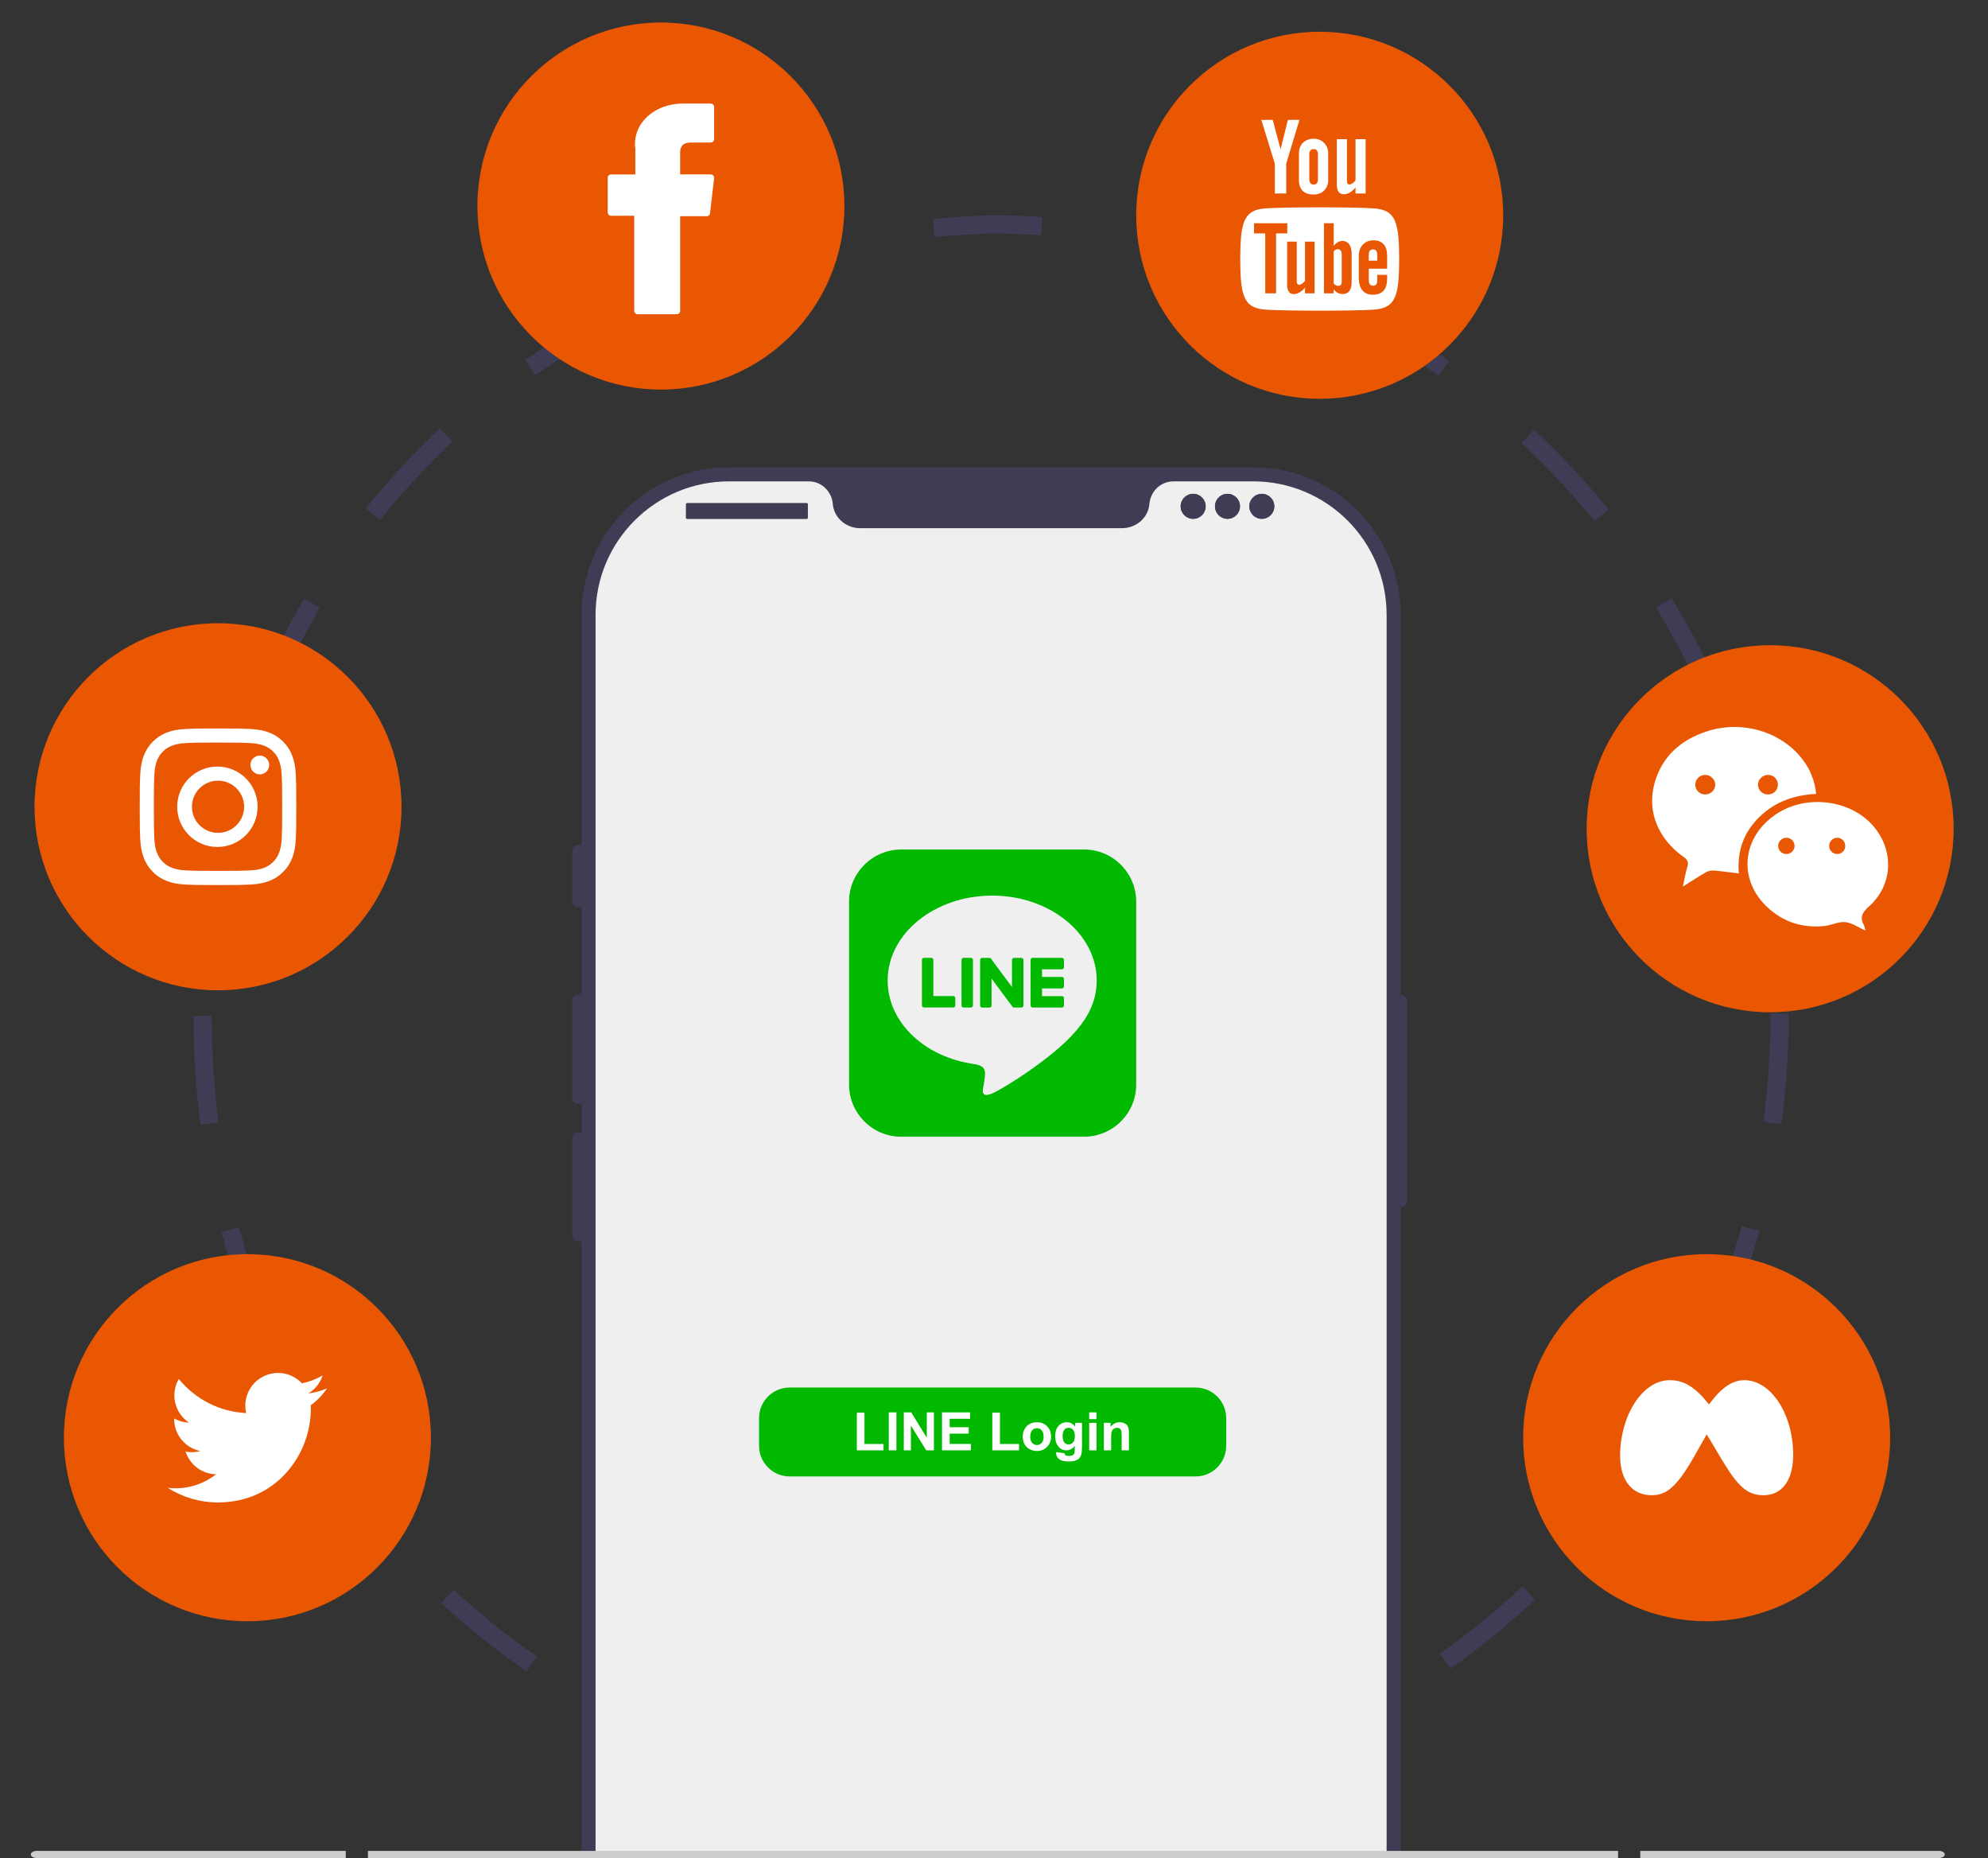
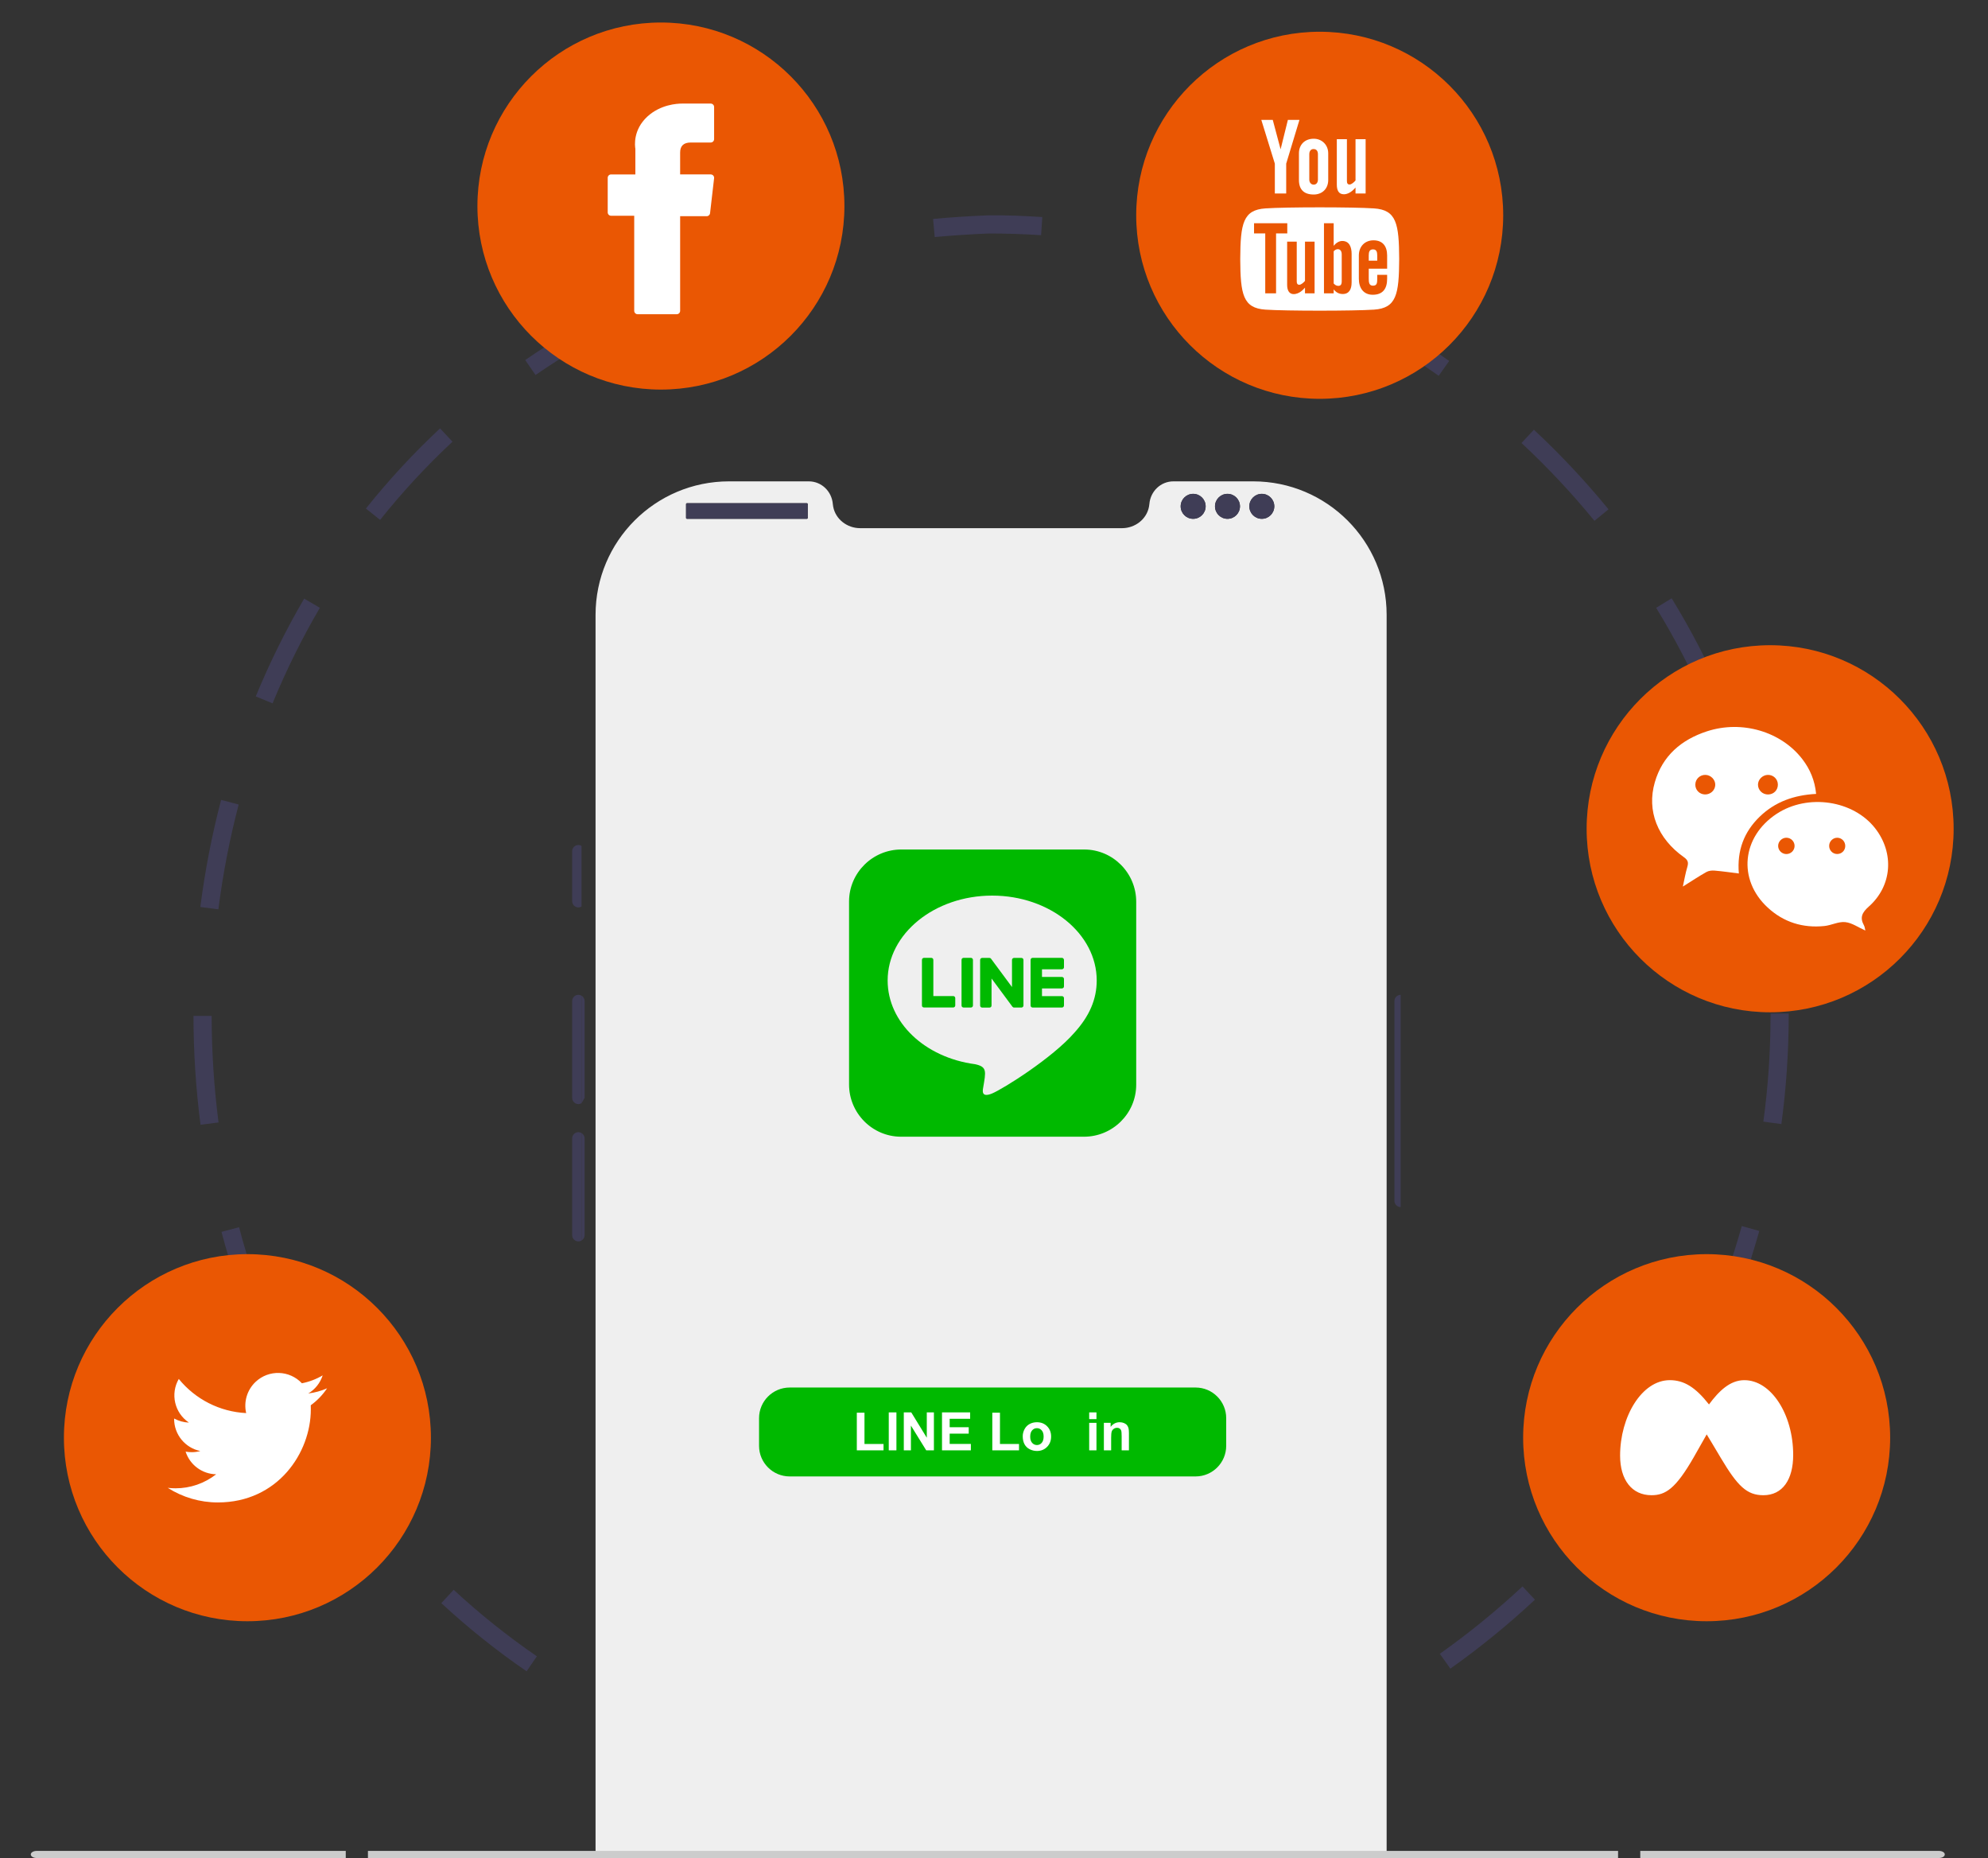
<svg xmlns="http://www.w3.org/2000/svg" xmlns:xlink="http://www.w3.org/1999/xlink" version="1.1" id="圖層_1" x="0px" y="0px" width="600px" height="560.646px" viewBox="0.929 0 600 560.646" enable-background="new 0.929 0 600 560.646" xml:space="preserve">
  <rect x="0.929" y="0" width="600" height="560.646" fill="#333333" stroke="none" />
  <g>
    <g>
      <defs>
        <rect id="SVGID_1_" width="601.857" height="560.646" />
      </defs>
      <clipPath id="SVGID_2_">
        <use xlink:href="#SVGID_1_" overflow="visible" />
      </clipPath>
      <path clip-path="url(#SVGID_2_)" fill="#3F3D56" d="M316.013,547.124l-0.375-5.476c10.704-0.729,21.428-2.192,31.885-4.355    l1.113,5.365C337.935,544.881,326.957,546.379,316.013,547.124z M283.046,546.636c-11.068-0.996-22.012-2.584-32.521-4.713    l1.09-5.379c10.312,2.093,21.052,3.646,31.923,4.627L283.046,546.636z M380.353,533.782l-1.838-5.171    c10.078-3.587,20.007-7.906,29.512-12.848l2.526,4.867C400.828,525.688,390.666,530.112,380.353,533.782z M218.745,533.438    c-10.503-3.526-20.75-7.734-30.44-12.516l2.42-4.918c9.476,4.663,19.491,8.785,29.767,12.231L218.745,533.438z M159.865,504.302    c-9.056-6.208-17.716-13.131-25.741-20.568l3.729-4.024c7.827,7.257,16.278,14.014,25.11,20.067L159.865,504.302z     M438.663,503.496l-3.176-4.478c8.737-6.185,17.136-13.026,24.955-20.33l3.743,4.008    C456.188,490.175,447.603,497.171,438.663,503.496z M111.667,459.57c-6.825-8.516-13.119-17.654-18.702-27.151l4.73-2.781    c5.447,9.271,11.591,18.192,18.254,26.51L111.667,459.57z M486.667,458.631l-4.252-3.464c6.763-8.311,13.024-17.155,18.587-26.288    l4.688,2.853C499.992,441.077,493.594,450.126,486.667,458.631z M78.299,402.921c-4.166-10.056-7.706-20.559-10.522-31.209    l5.302-1.404c2.755,10.416,6.215,20.684,10.288,30.515L78.299,402.921z M520.865,402.497l-5.034-2.193    c4.271-9.812,7.902-20.023,10.784-30.351l5.281,1.484C528.945,381.991,525.231,392.444,520.865,402.497z M61.449,339.396    c-1.402-10.842-2.119-21.894-2.126-32.852l5.482-0.007c0.01,10.725,0.712,21.552,2.083,32.155L61.449,339.396z M538.566,339.182    l-5.437-0.741c1.438-10.573,2.169-21.378,2.169-32.115l-0.003-0.498h5.482l0.003,0.479    C540.782,317.306,540.034,328.364,538.566,339.182z M66.836,274.386l-5.446-0.699c1.395-10.898,3.502-21.772,6.271-32.319    l5.305,1.391C70.26,253.075,68.195,263.722,66.836,274.386z M533.067,273.724c-1.469-10.61-3.686-21.207-6.582-31.5l5.277-1.488    c2.969,10.534,5.234,21.381,6.732,32.239L533.067,273.724z M83.195,212.228l-5.074-2.089c4.197-10.182,9.113-20.118,14.61-29.511    l4.735,2.775C92.096,192.575,87.293,202.273,83.195,212.228z M515.644,211.92c-4.277-9.788-9.278-19.382-14.868-28.515l4.68-2.869    c5.721,9.351,10.838,19.168,15.218,29.184L515.644,211.92z M482.151,157.16c-6.771-8.284-14.179-16.183-22.015-23.484l3.738-4.011    c8.02,7.465,15.594,15.548,22.524,24.022L482.151,157.16z M115.651,156.873l-4.286-3.42c6.854-8.595,14.384-16.728,22.382-24.186    l3.746,4.012C129.688,140.556,122.34,148.492,115.651,156.873z M435.144,113.392c-8.762-6.178-18.021-11.8-27.521-16.714    l2.521-4.871c9.722,5.024,19.195,10.781,28.164,17.102L435.144,113.392z M162.554,113.158l-3.11-4.523    c8.959-6.168,18.517-11.78,28.4-16.681l2.437,4.914C180.627,101.651,171.299,107.13,162.554,113.158z M220.021,84.572    l-1.757-5.198c10.189-3.437,20.876-6.311,31.764-8.541l1.1,5.369C240.459,78.392,229.992,81.206,220.021,84.572z M378.073,83.887    c-10.094-3.574-20.529-6.475-31.032-8.628l1.101-5.369c10.746,2.199,21.432,5.165,31.76,8.818L378.073,83.887L378.073,83.887z     M283.039,71.525l-0.498-5.462c5.491-0.501,11.134-0.87,16.776-1.093c5.334-0.06,10.868,0.177,16.187,0.521l-0.356,5.476    c-5.198-0.341-10.487-0.511-15.723-0.511C293.985,70.669,288.438,71.034,283.039,71.525z" />
    </g>
    <g>
      <defs>
-         <rect id="SVGID_3_" width="601.857" height="560.646" />
-       </defs>
+         </defs>
      <clipPath id="SVGID_4_">
        <use xlink:href="#SVGID_3_" overflow="visible" />
      </clipPath>
      <path clip-path="url(#SVGID_4_)" fill="#3F3D56" d="M180.674,185.539c0-22.261,18.037-40.292,40.292-40.292h24.054    c3.842,0,6.933,2.996,7.261,6.826c0.028,0.258,0.057,0.508,0.104,0.762c0.697,3.854,4.227,6.539,8.147,6.539h79.04    c3.917,0,7.447-2.685,8.146-6.539c0.048-0.254,0.073-0.504,0.104-0.762c0.326-3.831,3.416-6.826,7.261-6.826h24.056    c22.257,0,40.292,18.032,40.292,40.292V588.82h4.235V364.23c-1.036-0.005-1.882-0.851-1.882-1.887v-60.282    c0-1.035,0.846-1.875,1.882-1.883v-114.64c0-24.55-19.971-44.531-44.523-44.531H220.961c-24.552,0-44.526,19.981-44.526,44.531    v69.693c0.56,0.331,0.941,0.929,0.941,1.625v15.07c0,0.695-0.381,1.297-0.941,1.621v26.895c0.56,0.334,0.941,0.93,0.941,1.621    v29.203c0,0.692-0.381,1.294-0.941,1.621v8.999c0.56,0.328,0.941,0.931,0.941,1.625v29.193c0,0.692-0.381,1.294-0.941,1.622    V588.82h4.239V185.539z" />
    </g>
    <g>
      <defs>
        <rect id="SVGID_5_" width="601.857" height="560.646" />
      </defs>
      <clipPath id="SVGID_6_">
        <use xlink:href="#SVGID_5_" overflow="visible" />
      </clipPath>
      <path clip-path="url(#SVGID_6_)" fill="#EFEFEF" d="M379.14,145.246h-24.056c-3.845,0-6.935,2.996-7.261,6.826    c-0.03,0.258-0.057,0.508-0.104,0.762c-0.699,3.854-4.229,6.539-8.146,6.539h-79.04c-3.92,0-7.45-2.685-8.147-6.539    c-0.048-0.254-0.077-0.504-0.105-0.762c-0.328-3.831-3.418-6.826-7.261-6.826h-24.054c-22.255,0-40.292,18.032-40.292,40.292    V588.82h238.757V185.539C419.432,163.278,401.396,145.246,379.14,145.246z M244.719,156.261c0,0.161-0.128,0.291-0.291,0.291    h-36.152c-0.162,0-0.291-0.13-0.291-0.291v-4.132c0-0.157,0.128-0.288,0.291-0.288h36.152c0.162,0,0.291,0.13,0.291,0.288    L244.719,156.261L244.719,156.261z M361.038,156.552c-2.083,0-3.768-1.688-3.768-3.771c0-2.079,1.685-3.768,3.768-3.768    c2.082,0,3.768,1.688,3.768,3.768C364.806,154.864,363.12,156.552,361.038,156.552z M371.397,156.552    c-2.08,0-3.769-1.688-3.769-3.771c0-2.079,1.688-3.768,3.769-3.768c2.082,0,3.768,1.688,3.768,3.768    C375.165,154.864,373.479,156.552,371.397,156.552z M381.757,156.552c-2.079,0-3.768-1.688-3.768-3.771    c0-2.079,1.688-3.768,3.768-3.768c2.083,0,3.768,1.688,3.768,3.768C385.524,154.864,383.84,156.552,381.757,156.552z" />
    </g>
    <g>
      <defs>
        <rect id="SVGID_7_" width="601.857" height="560.646" />
      </defs>
      <clipPath id="SVGID_8_">
        <use xlink:href="#SVGID_7_" overflow="visible" />
      </clipPath>
      <path clip-path="url(#SVGID_8_)" fill="#3F3D56" d="M244.429,151.842h-36.152c-0.162,0-0.291,0.13-0.291,0.288v4.132    c0,0.161,0.128,0.291,0.291,0.291h36.152c0.162,0,0.291-0.13,0.291-0.291v-4.132C244.719,151.972,244.591,151.842,244.429,151.842    z" />
    </g>
    <g>
      <defs>
        <rect id="SVGID_9_" width="601.857" height="560.646" />
      </defs>
      <clipPath id="SVGID_10_">
        <use xlink:href="#SVGID_9_" overflow="visible" />
      </clipPath>
      <circle clip-path="url(#SVGID_10_)" fill="#3F3D56" cx="361.038" cy="152.783" r="3.769" />
    </g>
    <g>
      <defs>
        <rect id="SVGID_11_" width="601.857" height="560.646" />
      </defs>
      <clipPath id="SVGID_12_">
        <use xlink:href="#SVGID_11_" overflow="visible" />
      </clipPath>
      <circle clip-path="url(#SVGID_12_)" fill="#3F3D56" cx="371.397" cy="152.783" r="3.769" />
    </g>
    <g>
      <defs>
        <rect id="SVGID_13_" width="601.857" height="560.646" />
      </defs>
      <clipPath id="SVGID_14_">
        <use xlink:href="#SVGID_13_" overflow="visible" />
      </clipPath>
      <circle clip-path="url(#SVGID_14_)" fill="#3F3D56" cx="381.757" cy="152.783" r="3.769" />
    </g>
    <g>
      <defs>
        <rect id="SVGID_15_" width="601.857" height="560.646" />
      </defs>
      <clipPath id="SVGID_16_">
        <use xlink:href="#SVGID_15_" overflow="visible" />
      </clipPath>
      <path clip-path="url(#SVGID_16_)" fill="#00B900" d="M309.821,289.644v13.756c0,0.345-0.274,0.619-0.622,0.619h-2.206    c-0.208,0-0.401-0.113-0.502-0.252l-6.305-8.514v8.163c0,0.351-0.271,0.618-0.62,0.618h-2.205c-0.348,0-0.619-0.268-0.619-0.618    v-13.753c0-0.348,0.271-0.618,0.619-0.618h2.186c0.194,0,0.406,0.097,0.503,0.271l6.307,8.516v-8.167    c0-0.349,0.273-0.618,0.617-0.618h2.207C309.53,289.024,309.821,289.315,309.821,289.644L309.821,289.644z M293.959,289.024    h-2.207c-0.348,0-0.62,0.271-0.62,0.619v13.756c0,0.344,0.272,0.617,0.62,0.617h2.207c0.348,0,0.617-0.273,0.617-0.617v-13.756    C294.576,289.315,294.307,289.024,293.959,289.024z M288.639,300.556h-6.019v-10.912c0-0.348-0.268-0.619-0.617-0.619h-2.205    c-0.35,0-0.619,0.271-0.619,0.619v13.756c0,0.175,0.057,0.309,0.174,0.429c0.114,0.094,0.249,0.171,0.425,0.171h8.84    c0.348,0,0.619-0.268,0.619-0.619v-2.206C289.237,300.842,288.966,300.556,288.639,300.556z M321.429,289.024h-8.84    c-0.331,0-0.622,0.271-0.622,0.619v13.756c0,0.33,0.274,0.617,0.622,0.617h8.84c0.348,0,0.62-0.273,0.62-0.617v-2.207    c0-0.352-0.272-0.618-0.62-0.618h-6.019v-2.323h6.019c0.348,0,0.62-0.271,0.62-0.618v-2.223c0-0.345-0.272-0.622-0.62-0.622    h-6.019v-2.316h6.019c0.348,0,0.62-0.273,0.62-0.621v-2.207C322.026,289.315,321.755,289.024,321.429,289.024z M343.849,272.136    v55.192c-0.017,8.665-7.117,15.69-15.803,15.668h-55.194c-8.665-0.018-15.688-7.137-15.668-15.806v-55.188    c0.018-8.668,7.137-15.692,15.804-15.668h55.193C336.845,256.348,343.868,263.448,343.849,272.136z M331.931,295.856    c0-14.123-14.16-25.615-31.55-25.615c-17.391,0-31.552,11.492-31.552,25.615c0,12.649,11.22,23.251,26.387,25.26    c3.694,0.796,3.27,2.149,2.437,7.121c-0.135,0.792-0.639,3.114,2.728,1.7c3.365-1.409,18.166-10.692,24.798-18.314    C329.745,306.592,331.931,301.501,331.931,295.856z" />
    </g>
    <g>
      <defs>
        <rect id="SVGID_17_" width="601.857" height="560.646" />
      </defs>
      <clipPath id="SVGID_18_">
        <use xlink:href="#SVGID_17_" overflow="visible" />
      </clipPath>
      <path clip-path="url(#SVGID_18_)" fill="#CCCCCC" d="M116.28,559.573c0,0.374,0.501,0.675,1.126,0.675h363.298    c0.625,0,1.126-0.301,1.126-0.675c0-0.378-0.501-0.68-1.126-0.68H117.406C116.781,558.895,116.28,559.195,116.28,559.573z" />
    </g>
    <g>
      <defs>
-         <rect id="SVGID_19_" width="601.857" height="560.646" />
-       </defs>
+         </defs>
      <clipPath id="SVGID_20_">
        <use xlink:href="#SVGID_19_" overflow="visible" />
      </clipPath>
      <path clip-path="url(#SVGID_20_)" fill="#3F3D56" d="M423.67,364.23c1.037,0,1.883-0.851,1.883-1.887v-60.282    c0-1.035-0.846-1.883-1.883-1.883h-0.003v64.052H423.67z" />
    </g>
    <g>
      <defs>
        <rect id="SVGID_21_" width="601.857" height="560.646" />
      </defs>
      <clipPath id="SVGID_22_">
        <use xlink:href="#SVGID_21_" overflow="visible" />
      </clipPath>
      <path clip-path="url(#SVGID_22_)" fill="#3F3D56" d="M421.785,302.062v60.282c0,1.036,0.846,1.882,1.882,1.887v-64.05    C422.631,300.187,421.785,301.026,421.785,302.062z" />
    </g>
    <g>
      <defs>
        <rect id="SVGID_23_" width="601.857" height="560.646" />
      </defs>
      <clipPath id="SVGID_24_">
        <use xlink:href="#SVGID_23_" overflow="visible" />
      </clipPath>
      <path clip-path="url(#SVGID_24_)" fill="#3F3D56" d="M175.493,254.974c-1.038,0-1.882,0.842-1.882,1.882v15.07    c0,1.036,0.844,1.885,1.882,1.885c0.346,0,0.664-0.1,0.943-0.264v-18.315C176.156,255.071,175.839,254.974,175.493,254.974z" />
    </g>
    <g>
      <defs>
        <rect id="SVGID_25_" width="601.857" height="560.646" />
      </defs>
      <clipPath id="SVGID_26_">
        <use xlink:href="#SVGID_25_" overflow="visible" />
      </clipPath>
-       <path clip-path="url(#SVGID_26_)" fill="#3F3D56" d="M177.376,271.926v-15.07c0-0.695-0.381-1.293-0.941-1.625v18.315    C176.995,273.223,177.376,272.621,177.376,271.926z" />
    </g>
    <g>
      <defs>
        <rect id="SVGID_27_" width="601.857" height="560.646" />
      </defs>
      <clipPath id="SVGID_28_">
        <use xlink:href="#SVGID_27_" overflow="visible" />
      </clipPath>
      <path clip-path="url(#SVGID_28_)" fill="#3F3D56" d="M175.493,300.181c-1.038,0-1.882,0.846-1.882,1.883v29.202    c0,1.036,0.844,1.883,1.882,1.883c0.346,0,0.664-0.101,0.943-0.262V300.44C176.156,300.28,175.839,300.181,175.493,300.181z" />
    </g>
    <g>
      <defs>
        <rect id="SVGID_29_" width="601.857" height="560.646" />
      </defs>
      <clipPath id="SVGID_30_">
        <use xlink:href="#SVGID_29_" overflow="visible" />
      </clipPath>
-       <path clip-path="url(#SVGID_30_)" fill="#3F3D56" d="M177.376,331.266v-29.202c0-0.692-0.381-1.287-0.941-1.623v32.446    C176.995,332.56,177.376,331.958,177.376,331.266z" />
+       <path clip-path="url(#SVGID_30_)" fill="#3F3D56" d="M177.376,331.266v-29.202c0-0.692-0.381-1.287-0.941-1.623v32.446    z" />
    </g>
    <g>
      <defs>
        <rect id="SVGID_31_" width="601.857" height="560.646" />
      </defs>
      <clipPath id="SVGID_32_">
        <use xlink:href="#SVGID_31_" overflow="visible" />
      </clipPath>
      <path clip-path="url(#SVGID_32_)" fill="#3F3D56" d="M175.493,341.626c-1.038,0-1.882,0.842-1.882,1.885v29.193    c0,1.04,0.844,1.883,1.882,1.883c0.346,0,0.664-0.101,0.943-0.261v-32.44C176.156,341.723,175.839,341.626,175.493,341.626z" />
    </g>
    <g>
      <defs>
        <rect id="SVGID_33_" width="601.857" height="560.646" />
      </defs>
      <clipPath id="SVGID_34_">
        <use xlink:href="#SVGID_33_" overflow="visible" />
      </clipPath>
      <path clip-path="url(#SVGID_34_)" fill="#3F3D56" d="M177.376,372.704v-29.193c0-0.694-0.381-1.297-0.941-1.625v32.44    C176.995,373.998,177.376,373.396,177.376,372.704z" />
    </g>
    <g>
      <defs>
        <rect id="SVGID_35_" width="601.857" height="560.646" />
      </defs>
      <clipPath id="SVGID_36_">
        <use xlink:href="#SVGID_35_" overflow="visible" />
      </clipPath>
      <path clip-path="url(#SVGID_36_)" fill="#CCCCCC" d="M586.112,558.5H495.98v2.146h90.132c0.981,0,1.777-0.481,1.777-1.073    C587.891,558.975,587.095,558.5,586.112,558.5z" />
    </g>
    <g>
      <defs>
        <rect id="SVGID_37_" width="601.857" height="560.646" />
      </defs>
      <clipPath id="SVGID_38_">
        <use xlink:href="#SVGID_37_" overflow="visible" />
      </clipPath>
      <path clip-path="url(#SVGID_38_)" fill="#CCCCCC" d="M12.003,558.5c-0.988,0-1.784,0.475-1.784,1.073    c0,0.592,0.795,1.073,1.784,1.073h93.28V558.5H12.003z" />
    </g>
    <g>
      <defs>
        <rect id="SVGID_39_" width="601.857" height="560.646" />
      </defs>
      <clipPath id="SVGID_40_">
        <use xlink:href="#SVGID_39_" overflow="visible" />
      </clipPath>
      <rect x="176.436" y="588.82" clip-path="url(#SVGID_40_)" fill="#CCCCCC" width="4.239" height="1.356" />
    </g>
    <g>
      <defs>
        <rect id="SVGID_41_" width="601.857" height="560.646" />
      </defs>
      <clipPath id="SVGID_42_">
        <use xlink:href="#SVGID_41_" overflow="visible" />
      </clipPath>
      <rect x="419.432" y="588.82" clip-path="url(#SVGID_42_)" fill="#CCCCCC" width="4.235" height="1.356" />
    </g>
    <g>
      <defs>
        <rect id="SVGID_43_" width="601.857" height="560.646" />
      </defs>
      <clipPath id="SVGID_44_">
        <use xlink:href="#SVGID_43_" overflow="visible" />
      </clipPath>
      <rect x="111.979" y="558.5" clip-path="url(#SVGID_44_)" fill="#CCCCCC" width="377.302" height="2.146" />
    </g>
    <g>
      <defs>
        <rect id="SVGID_45_" width="601.857" height="560.646" />
      </defs>
      <clipPath id="SVGID_46_">
        <use xlink:href="#SVGID_45_" overflow="visible" />
      </clipPath>
      <path clip-path="url(#SVGID_46_)" fill="#00B900" d="M361.771,418.677H239.26c-5.096,0-9.241,4.146-9.241,9.238v8.348    c0,5.099,4.145,9.24,9.241,9.24h122.511c5.098,0,9.239-4.143,9.239-9.24v-8.348C371.01,422.821,366.867,418.677,361.771,418.677    L361.771,418.677z" />
    </g>
    <g>
      <defs>
        <rect id="SVGID_47_" width="601.857" height="560.646" />
      </defs>
      <clipPath id="SVGID_48_">
        <use xlink:href="#SVGID_47_" overflow="visible" />
      </clipPath>
      <g clip-path="url(#SVGID_48_)">
        <path fill="#EA5703" d="M200.401,6.793c30.587,0,55.382,24.791,55.382,55.382c0,30.581-24.794,55.379-55.382,55.379     s-55.38-24.798-55.38-55.379C145.021,31.584,169.813,6.793,200.401,6.793z" />
        <g id="XMLID_3_">
          <path id="XMLID_4_" fill="#FFFFFF" d="M185.369,65.106h6.974v28.686c0,0.562,0.458,1.026,1.023,1.026h11.809      c0.57,0,1.028-0.464,1.028-1.026V65.24h8.013c0.52,0,0.961-0.391,1.016-0.906l1.222-10.567c0.035-0.288-0.066-0.575-0.259-0.796      c-0.192-0.217-0.471-0.341-0.764-0.341h-9.229v-6.622c0-1.996,1.075-3.005,3.201-3.005c0.297,0,6.027,0,6.027,0      c0.571,0,1.026-0.461,1.026-1.026v-9.698c0-0.558-0.455-1.026-1.026-1.026h-8.306c-0.067,0-0.195,0-0.386,0      c-1.442,0-6.458,0.274-10.423,3.918c-4.384,4.042-3.775,8.875-3.627,9.721v7.739h-7.319c-0.564,0-1.026,0.455-1.026,1.013v10.44      C184.343,64.652,184.805,65.106,185.369,65.106z" />
        </g>
      </g>
    </g>
    <g>
      <defs>
        <rect id="SVGID_49_" width="601.857" height="560.646" />
      </defs>
      <clipPath id="SVGID_50_">
        <use xlink:href="#SVGID_49_" overflow="visible" />
      </clipPath>
      <g clip-path="url(#SVGID_50_)">
        <path fill="#EA5703" d="M399.23,9.578c30.588,0,55.382,24.794,55.382,55.378c0,30.591-24.794,55.386-55.382,55.386     c-30.589,0-55.382-24.794-55.382-55.386C343.849,34.372,368.644,9.578,399.23,9.578z" />
        <path fill="#FFFFFF" d="M381.606,36.174h3.457l2.365,8.879l2.2-8.879h3.489l-3.998,13.205v9.012h-3.43v-9.012L381.606,36.174z      M397.425,41.863c-2.689,0-4.463,1.775-4.463,4.41v8.026c0,2.889,1.508,4.396,4.463,4.396c2.454,0,4.376-1.641,4.376-4.396     v-8.026C401.801,43.706,399.896,41.863,397.425,41.863z M398.695,54.162c0,0.893-0.448,1.551-1.271,1.551     c-0.842,0-1.334-0.685-1.334-1.551V46.54c0-0.899,0.422-1.564,1.274-1.564c0.936,0,1.33,0.648,1.33,1.564L398.695,54.162     L398.695,54.162z M410.041,42v12.442c-0.364,0.464-1.193,1.23-1.792,1.23c-0.642,0-0.805-0.448-0.805-1.103V42h-3.05v13.7     c0,1.618,0.498,2.922,2.13,2.922c0.92,0,2.198-0.472,3.517-2.04v1.809h3.049V42H410.041z M415.33,75.249     c-1.073,0-1.298,0.749-1.298,1.825v1.578h2.562v-1.578C416.594,76.021,416.373,75.249,415.33,75.249z M404.044,75.346     c-0.193,0.1-0.395,0.264-0.595,0.464v9.731c0.24,0.257,0.468,0.441,0.686,0.552c0.472,0.237,1.159,0.261,1.487-0.157     c0.174-0.224,0.254-0.582,0.254-1.083v-8.06c0-0.528-0.11-0.929-0.313-1.19C405.207,75.132,404.552,75.085,404.044,75.346z      M415.627,62.884c-6.251-0.428-26.546-0.428-32.782,0c-6.744,0.451-7.543,4.536-7.6,15.271c0.057,10.714,0.839,14.812,7.6,15.277     c6.236,0.418,26.531,0.418,32.782,0c6.743-0.465,7.545-4.54,7.592-15.277C423.172,67.44,422.384,63.335,415.627,62.884z      M386.065,88.517h-3.272V70.425h-3.38V67.36h10.031v3.065h-3.385v18.092H386.065z M397.686,88.517h-2.896v-1.722     c-0.542,0.628-1.097,1.12-1.677,1.454c-1.561,0.886-3.709,0.863-3.709-2.296V72.906h2.895V84.87c0,0.628,0.157,1.056,0.782,1.056     c0.562,0,1.349-0.722,1.709-1.17v-11.85h2.896V88.517L397.686,88.517z M408.858,85.278c0,1.936-0.724,3.437-2.651,3.437     c-1.06,0-1.952-0.381-2.758-1.401v1.204h-2.93V67.36h2.93v6.81c0.654-0.792,1.544-1.461,2.581-1.461     c2.122,0,2.834,1.795,2.834,3.911v8.658H408.858z M419.582,81.076h-5.55v2.949c0,1.18,0.098,2.179,1.264,2.179     c1.23,0,1.298-0.819,1.298-2.179v-1.097h2.988v1.184c0,3.002-1.29,4.827-4.346,4.827c-2.774,0-4.192-2.016-4.192-4.827v-7.017     c0-2.701,1.792-4.58,4.413-4.58c2.781,0,4.125,1.769,4.125,4.58V81.076L419.582,81.076z" />
      </g>
    </g>
    <g>
      <defs>
        <rect id="SVGID_51_" width="601.857" height="560.646" />
      </defs>
      <clipPath id="SVGID_52_">
        <use xlink:href="#SVGID_51_" overflow="visible" />
      </clipPath>
      <g clip-path="url(#SVGID_52_)">
        <path fill="#EA5703" d="M516.012,378.431c30.587,0,55.386,24.795,55.386,55.379c0,30.592-24.799,55.387-55.386,55.387     c-30.588,0-55.382-24.795-55.382-55.387C460.63,403.226,485.424,378.431,516.012,378.431z" />
        <path fill="#FFFFFF" d="M516.72,423.781c3.029-4.1,6.382-7.325,10.664-7.325c8.09,0,14.746,10.297,14.749,22.552     c0,7.479-3.219,12.165-8.999,12.165c-5.037,0-7.818-2.828-12.81-11.186l-2.181-3.66l-0.385-0.646     c-0.571-0.963-1.146-1.915-1.73-2.86l-3.846,6.786c-5.466,9.547-8.541,11.565-12.807,11.565c-5.937,0-9.483-4.62-9.483-11.951     c0-11.703,6.517-22.766,15.014-22.766c1.043,0,2.039,0.131,3.016,0.401c1.013,0.276,1.992,0.716,2.981,1.326     C512.789,419.358,514.668,421.17,516.72,423.781z M521.668,431.038c-0.819-1.334-1.611-2.563-2.374-3.697l-0.013-0.022     c2.754-4.263,5.034-6.386,7.742-6.386c5.621,0,10.129,8.284,10.129,18.464c0,3.875-1.277,6.128-3.905,6.128     c-2.523,0-3.73-1.669-8.521-9.37l-3.062-5.115L521.668,431.038L521.668,431.038z M505.716,422.189     c2.366,0.327,4.521,2.072,7.638,6.531c-1.798,2.755-3.579,5.522-5.338,8.305c-4.433,6.939-5.961,8.498-8.425,8.498     c-2.54,0-4.051-2.225-4.051-6.205c0-8.494,4.238-17.184,9.293-17.184c0.297,0,0.592,0.019,0.883,0.062V422.189z" />
      </g>
    </g>
    <g>
      <defs>
        <rect id="SVGID_53_" width="601.857" height="560.646" />
      </defs>
      <clipPath id="SVGID_54_">
        <use xlink:href="#SVGID_53_" overflow="visible" />
      </clipPath>
      <g clip-path="url(#SVGID_54_)">
        <path fill="#EA5703" d="M75.602,378.431c30.586,0,55.382,24.795,55.382,55.379c0,30.589-24.796,55.387-55.382,55.387     S20.22,464.397,20.22,433.81C20.22,403.226,45.016,378.431,75.602,378.431z" />
        <path fill="#FFFFFF" d="M66.664,453.353c18.147,0,28.074-15.04,28.074-28.058c0-0.421,0-0.846-0.019-1.267     c1.932-1.397,3.6-3.129,4.926-5.118c-1.805,0.799-3.719,1.32-5.678,1.562c2.064-1.236,3.608-3.176,4.351-5.463     c-1.94,1.146-4.062,1.952-6.274,2.384c-3.732-3.975-9.984-4.175-13.958-0.44c-2.567,2.414-3.656,6.007-2.858,9.438     c-7.934-0.395-15.327-4.139-20.338-10.304c-2.612,4.51-1.273,10.27,3.061,13.168c-1.566-0.053-3.096-0.478-4.468-1.227v0.137     c0.005,4.693,3.312,8.735,7.909,9.672c-0.846,0.233-1.721,0.351-2.597,0.348c-0.62,0.003-1.239-0.058-1.847-0.171     c1.292,4.016,4.998,6.767,9.22,6.84c-3.498,2.744-7.817,4.238-12.262,4.231c-0.784,0-1.566-0.043-2.345-0.137     C56.072,451.821,61.311,453.353,66.664,453.353L66.664,453.353z" />
      </g>
    </g>
    <g>
      <defs>
-         <rect id="SVGID_55_" width="601.857" height="560.646" />
-       </defs>
+         </defs>
      <clipPath id="SVGID_56_">
        <use xlink:href="#SVGID_55_" overflow="visible" />
      </clipPath>
      <g clip-path="url(#SVGID_56_)">
        <path fill="#EA5703" d="M66.728,188.056c30.588,0,55.384,24.798,55.384,55.382c0,30.581-24.796,55.381-55.384,55.381     c-30.584,0-55.38-24.8-55.38-55.381C11.348,212.854,36.144,188.056,66.728,188.056z" />
        <path fill="#FFFFFF" d="M66.728,219.816c-6.411,0-7.215,0.027-9.732,0.141c-2.519,0.12-4.235,0.515-5.738,1.096     c-1.576,0.595-3.003,1.524-4.184,2.729c-1.2,1.184-2.133,2.607-2.725,4.188c-0.585,1.498-0.983,3.213-1.097,5.723     c-0.113,2.527-0.144,3.326-0.144,9.748c0,6.412,0.03,7.214,0.144,9.731c0.119,2.518,0.512,4.232,1.097,5.737     c0.605,1.551,1.413,2.872,2.725,4.182c1.311,1.321,2.627,2.123,4.18,2.728c1.506,0.585,3.219,0.979,5.735,1.097     c2.522,0.113,3.324,0.144,9.739,0.144c6.419,0,7.218-0.03,9.738-0.144c2.512-0.121,4.235-0.512,5.734-1.097     c1.576-0.592,3.004-1.521,4.186-2.728c1.314-1.31,2.118-2.631,2.723-4.182c0.582-1.504,0.979-3.219,1.099-5.737     c0.113-2.517,0.142-3.319,0.142-9.734c0-6.418-0.028-7.217-0.142-9.741c-0.119-2.514-0.517-4.229-1.099-5.727     c-0.591-1.581-1.522-3.005-2.723-4.188c-1.184-1.204-2.609-2.133-4.188-2.728c-1.503-0.582-3.223-0.976-5.733-1.096     c-2.522-0.114-3.324-0.141-9.741-0.141H66.728L66.728,219.816z M64.612,224.069h2.12c6.306,0,7.055,0.023,9.542,0.14     c2.303,0.104,3.555,0.492,4.389,0.816c1.1,0.424,1.889,0.943,2.716,1.765c0.826,0.829,1.335,1.614,1.763,2.718     c0.325,0.829,0.71,2.083,0.812,4.386c0.115,2.484,0.139,3.236,0.139,9.537c0,6.305-0.023,7.054-0.139,9.544     c-0.102,2.304-0.49,3.55-0.812,4.386c-0.377,1.023-0.983,1.949-1.765,2.714c-0.831,0.822-1.614,1.334-2.716,1.765     c-0.833,0.324-2.079,0.706-4.388,0.809c-2.487,0.113-3.236,0.14-9.542,0.14c-6.305,0-7.056-0.027-9.544-0.14     c-2.301-0.104-3.553-0.485-4.386-0.809c-1.026-0.381-1.956-0.986-2.716-1.765c-0.785-0.766-1.391-1.695-1.771-2.718     c-0.321-0.833-0.709-2.083-0.814-4.386c-0.11-2.487-0.135-3.236-0.135-9.544c0-6.312,0.025-7.054,0.135-9.544     c0.112-2.304,0.493-3.554,0.819-4.386c0.426-1.103,0.941-1.889,1.767-2.721c0.828-0.822,1.611-1.33,2.716-1.758     c0.833-0.321,2.084-0.708,4.386-0.815c2.178-0.104,3.022-0.134,7.425-0.137L64.612,224.069L64.612,224.069z M79.337,227.993     c-1.563,0-2.83,1.271-2.83,2.835s1.267,2.835,2.83,2.835l0,0c1.566,0,2.838-1.271,2.838-2.835S80.903,227.993,79.337,227.993z      M66.731,231.306c-6.699-0.1-12.215,5.242-12.32,11.944c-0.104,6.696,5.241,12.215,11.942,12.318c0.125,0,0.254,0,0.378,0     c6.699-0.104,12.046-5.623,11.942-12.318C78.57,236.698,73.285,231.406,66.731,231.306z M66.731,235.559     c4.351,0,7.875,3.526,7.879,7.875c0,4.346-3.523,7.873-7.873,7.873h-0.006c-4.348,0-7.873-3.517-7.873-7.869     C58.858,239.088,62.384,235.559,66.731,235.559z" />
      </g>
    </g>
    <g>
      <defs>
        <rect id="SVGID_57_" width="601.857" height="560.646" />
      </defs>
      <clipPath id="SVGID_58_">
        <use xlink:href="#SVGID_57_" overflow="visible" />
      </clipPath>
      <g clip-path="url(#SVGID_58_)">
        <path fill="#EA5703" d="M535.173,194.688c30.588,0,55.386,24.801,55.386,55.385c0,30.587-24.798,55.379-55.386,55.379     s-55.382-24.792-55.382-55.379C479.791,219.489,504.585,194.688,535.173,194.688z" />
        <g>
          <path fill="#FFFFFF" d="M549.053,239.557c-6.619,0.344-12.361,2.35-17.035,6.879c-4.721,4.577-6.873,10.179-6.284,17.132      c-2.584-0.321-4.938-0.668-7.309-0.869c-0.814-0.073-1.785,0.03-2.474,0.418c-2.3,1.3-4.506,2.765-7.117,4.396      c0.479-2.169,0.789-4.068,1.341-5.894c0.401-1.344,0.214-2.089-1.017-2.962c-7.942-5.606-11.289-13.99-8.785-22.625      c2.312-7.993,8.003-12.837,15.735-15.361c10.554-3.447,22.414,0.067,28.829,8.448      C547.248,232.139,548.672,235.545,549.053,239.557L549.053,239.557z M518.612,236.869c0.062-1.581-1.312-3.005-2.937-3.052      c-1.661-0.05-3.027,1.22-3.078,2.862c-0.051,1.665,1.221,2.995,2.898,3.039C517.158,239.76,518.552,238.487,518.612,236.869      L518.612,236.869z M534.491,233.816c-1.632,0.027-3.009,1.421-2.982,3.002c0.034,1.642,1.386,2.936,3.062,2.912      c1.682-0.021,2.959-1.321,2.94-2.999C537.5,235.087,536.152,233.783,534.491,233.816z" />
          <path fill="#FFFFFF" d="M563.909,280.785c-2.101-0.933-4.017-2.33-6.062-2.541c-2.042-0.218-4.182,0.959-6.312,1.177      c-6.495,0.665-12.312-1.144-17.105-5.583c-9.119-8.434-7.814-21.375,2.734-28.284c9.381-6.147,23.14-4.099,29.746,4.429      c5.771,7.441,5.094,17.316-1.953,23.564c-2.039,1.809-2.774,3.296-1.464,5.683C563.741,279.671,563.769,280.229,563.909,280.785      L563.909,280.785z M540.073,257.705c1.331,0,2.428-1.04,2.478-2.36c0.055-1.387-1.065-2.561-2.464-2.567      c-1.384-0.007-2.54,1.183-2.493,2.557C537.644,256.646,538.747,257.705,540.073,257.705L540.073,257.705z M555.435,252.784      c-1.294-0.01-2.391,1.05-2.442,2.357c-0.062,1.397,1.029,2.547,2.41,2.551c1.34,0.003,2.396-1.006,2.442-2.34      C557.898,253.954,556.815,252.794,555.435,252.784z" />
        </g>
      </g>
    </g>
    <g>
      <defs>
        <rect id="SVGID_59_" width="601.857" height="560.646" />
      </defs>
      <clipPath id="SVGID_60_">
        <use xlink:href="#SVGID_59_" overflow="visible" />
      </clipPath>
      <g clip-path="url(#SVGID_60_)">
        <path fill="#FFFFFF" d="M259.526,437.632v-11.358h2.312v9.43h5.75v1.93L259.526,437.632L259.526,437.632z" />
        <path fill="#FFFFFF" d="M269.167,437.632v-11.453h2.312v11.453H269.167z" />
        <path fill="#FFFFFF" d="M273.706,437.632v-11.453h2.25l4.688,7.648v-7.648h2.148v11.453h-2.32l-4.617-7.469v7.469H273.706z" />
        <path fill="#FFFFFF" d="M285.237,437.632v-11.453h8.492v1.938h-6.18v2.539h5.75v1.93h-5.75v3.117h6.398v1.93L285.237,437.632     L285.237,437.632z" />
        <path fill="#FFFFFF" d="M300.417,437.632v-11.358h2.312v9.43h5.75v1.93L300.417,437.632L300.417,437.632z" />
        <path fill="#FFFFFF" d="M309.604,433.366c0-0.729,0.18-1.435,0.539-2.117c0.358-0.682,0.867-1.203,1.526-1.562     c0.658-0.358,1.396-0.538,2.207-0.538c1.255,0,2.283,0.407,3.086,1.223c0.802,0.815,1.203,1.846,1.203,3.09     c0,1.256-0.405,2.297-1.215,3.121c-0.812,0.826-1.83,1.238-3.06,1.238c-0.761,0-1.485-0.172-2.176-0.517     c-0.689-0.344-1.215-0.848-1.574-1.512C309.783,435.128,309.604,434.319,309.604,433.366z M311.854,433.483     c0,0.823,0.194,1.452,0.586,1.891c0.391,0.438,0.871,0.656,1.444,0.656c0.572,0,1.054-0.22,1.441-0.656     c0.388-0.438,0.582-1.072,0.582-1.906c0-0.812-0.194-1.438-0.582-1.875c-0.39-0.438-0.869-0.656-1.441-0.656     c-0.573,0-1.055,0.22-1.444,0.656C312.05,432.03,311.854,432.661,311.854,433.483z" />
-         <path fill="#FFFFFF" d="M319.683,438.179l2.508,0.306c0.041,0.293,0.139,0.491,0.289,0.602c0.209,0.156,0.537,0.234,0.984,0.234     c0.572,0,1.002-0.086,1.289-0.259c0.191-0.112,0.338-0.299,0.438-0.555c0.067-0.182,0.103-0.518,0.103-1.008v-1.211     c-0.655,0.896-1.483,1.344-2.483,1.344c-1.115,0-1.998-0.471-2.648-1.414c-0.512-0.744-0.766-1.672-0.766-2.781     c0-1.391,0.334-2.452,1.004-3.188c0.668-0.734,1.5-1.102,2.496-1.102c1.024,0,1.871,0.45,2.539,1.352v-1.164h2.055v7.445     c0,0.979-0.081,1.711-0.242,2.194c-0.162,0.484-0.389,0.865-0.68,1.142c-0.293,0.276-0.683,0.492-1.168,0.647     c-0.487,0.156-1.104,0.234-1.849,0.234c-1.405,0-2.403-0.24-2.991-0.723c-0.59-0.48-0.884-1.093-0.884-1.832     C319.675,438.372,319.677,438.284,319.683,438.179z M321.644,433.312c0,0.881,0.17,1.524,0.513,1.934     c0.341,0.41,0.762,0.613,1.262,0.613c0.536,0,0.989-0.209,1.358-0.629c0.369-0.418,0.556-1.039,0.556-1.863     c0-0.859-0.179-1.496-0.531-1.914c-0.354-0.416-0.803-0.625-1.344-0.625c-0.526,0-0.96,0.205-1.301,0.613     C321.813,431.851,321.644,432.474,321.644,433.312z" />
        <path fill="#FFFFFF" d="M329.659,428.21v-2.031h2.195v2.031H329.659z M329.659,437.632v-8.297h2.195v8.297H329.659z" />
        <path fill="#FFFFFF" d="M341.651,437.632h-2.195v-4.233c0-0.896-0.047-1.476-0.141-1.738c-0.094-0.262-0.246-0.467-0.457-0.613     c-0.211-0.145-0.465-0.219-0.762-0.219c-0.382,0-0.723,0.104-1.023,0.312c-0.303,0.209-0.51,0.484-0.621,0.828     c-0.112,0.344-0.168,0.98-0.168,1.906v3.758h-2.195v-8.297h2.039v1.219c0.725-0.938,1.635-1.405,2.734-1.405     c0.484,0,0.927,0.088,1.328,0.262c0.399,0.176,0.703,0.397,0.91,0.668c0.205,0.271,0.349,0.578,0.43,0.922     c0.08,0.344,0.121,0.836,0.121,1.477V437.632z" />
      </g>
    </g>
  </g>
</svg>